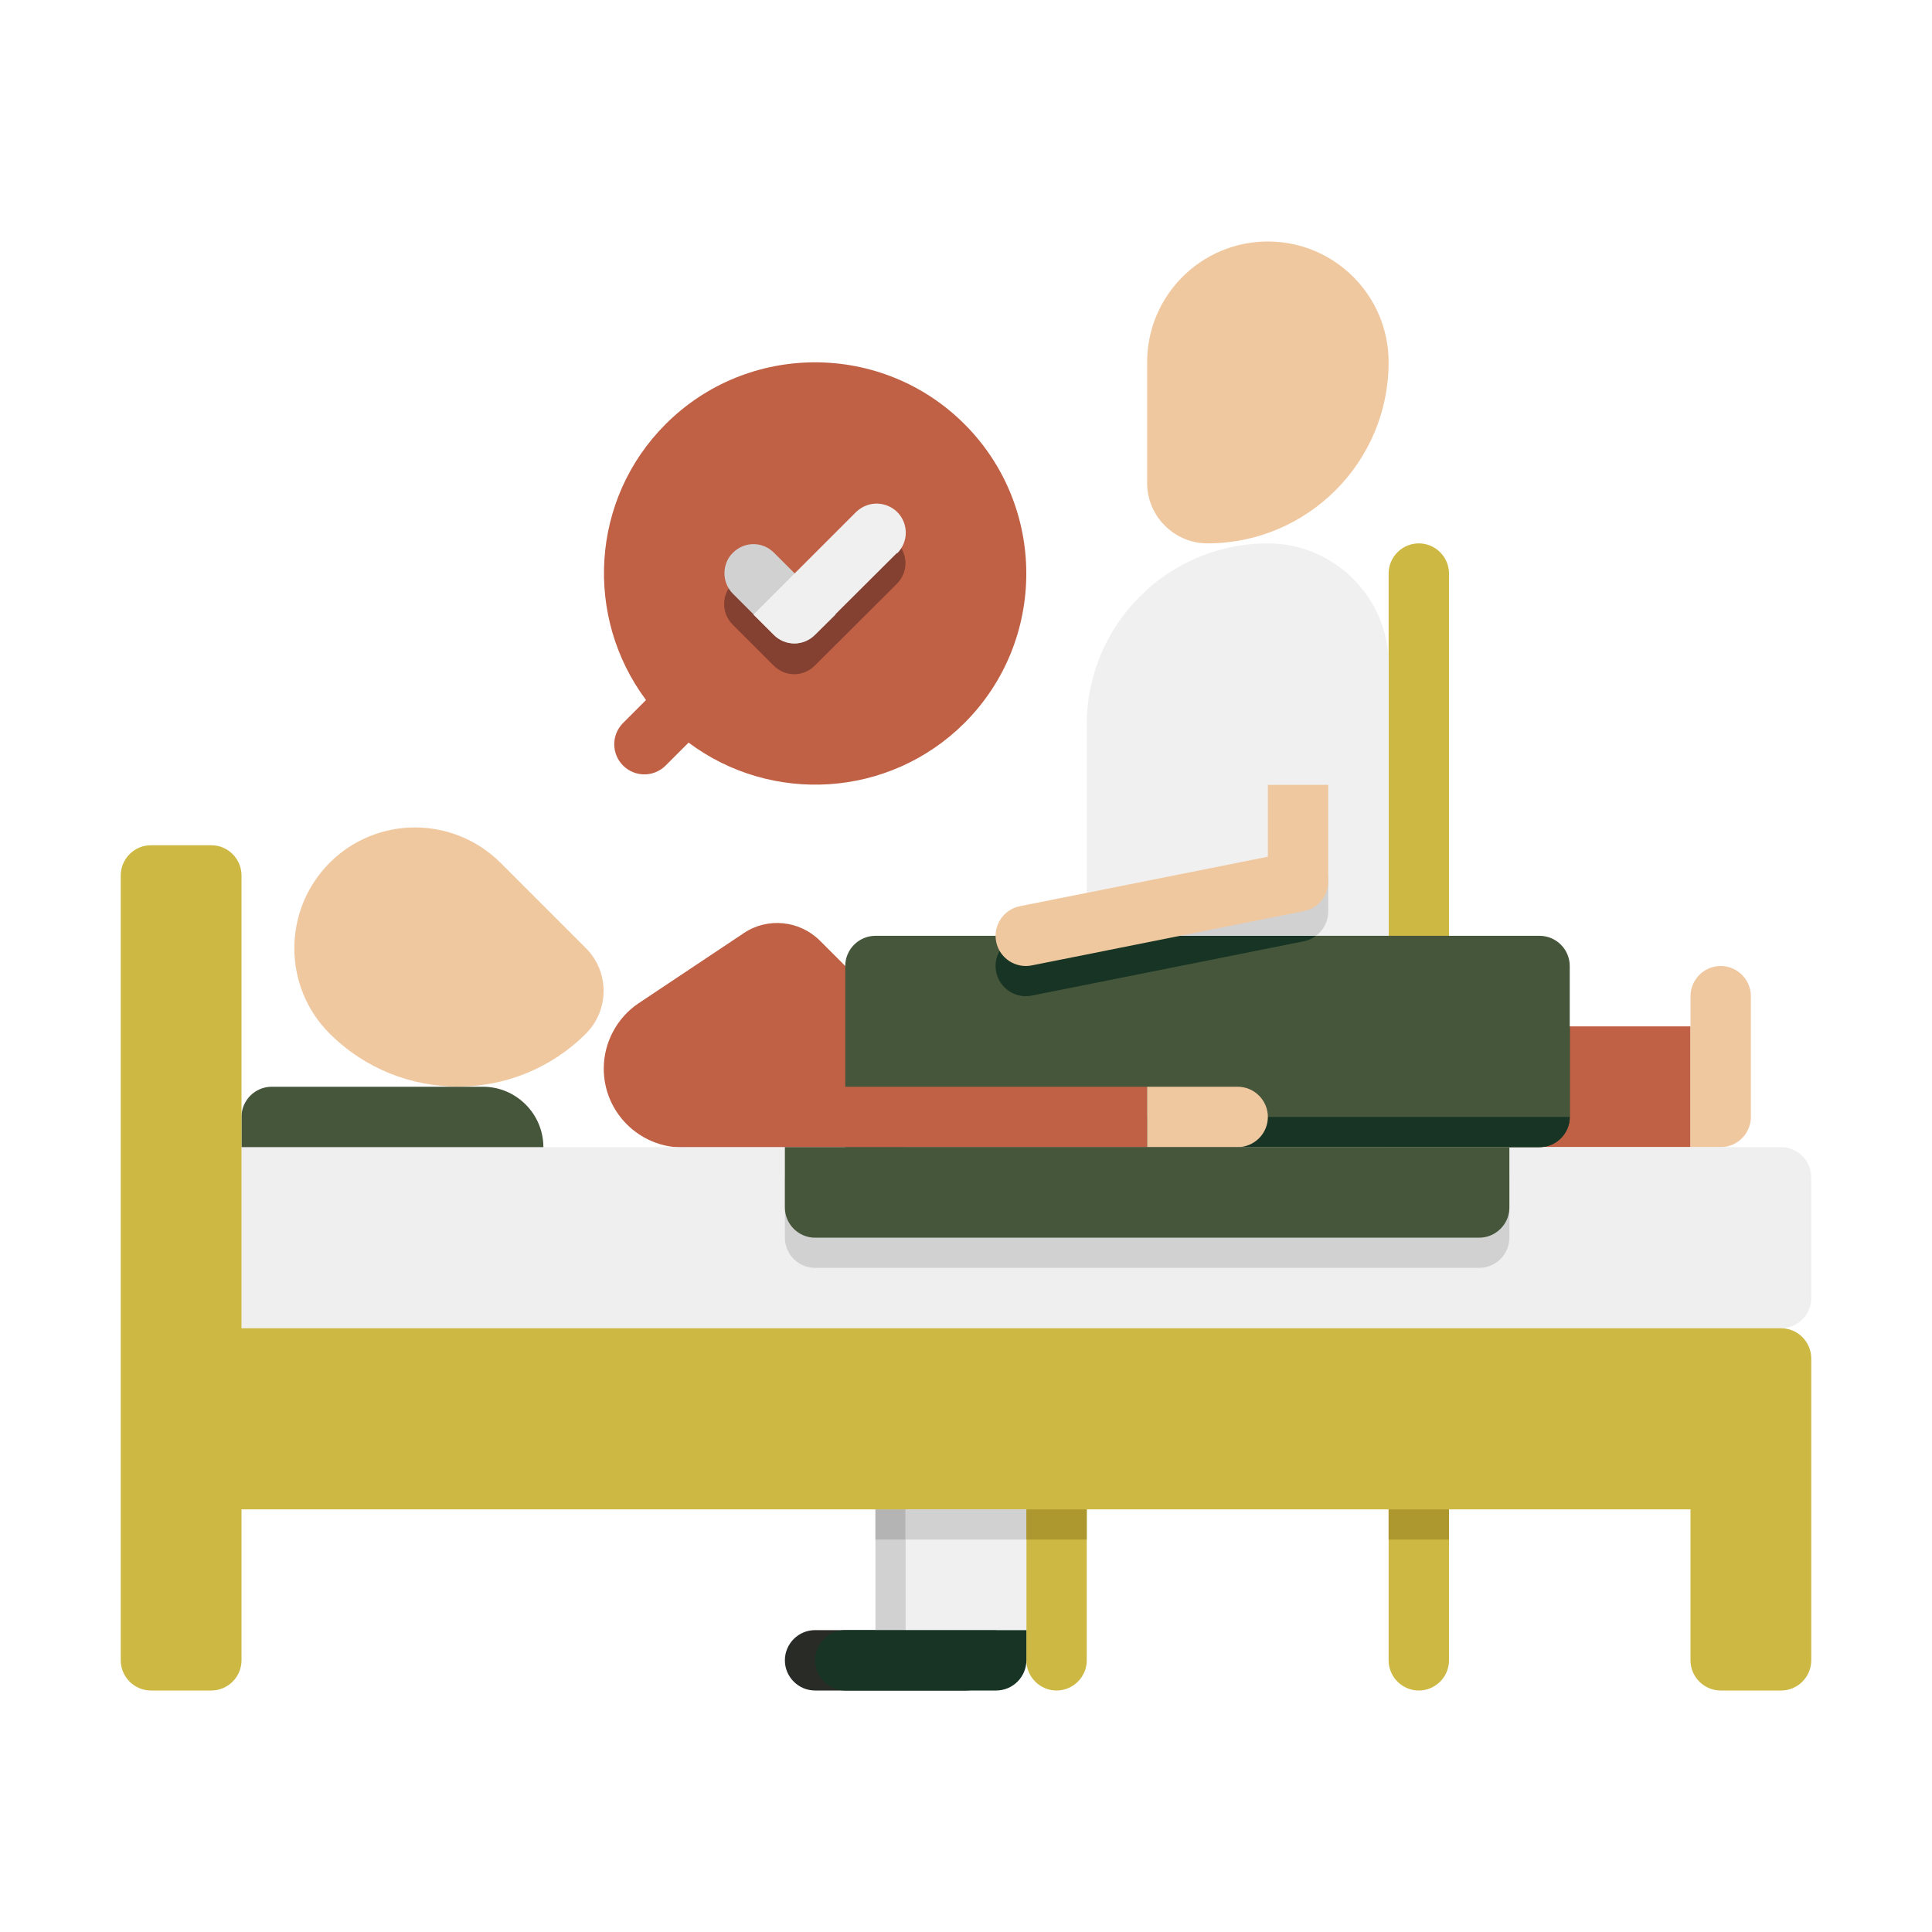
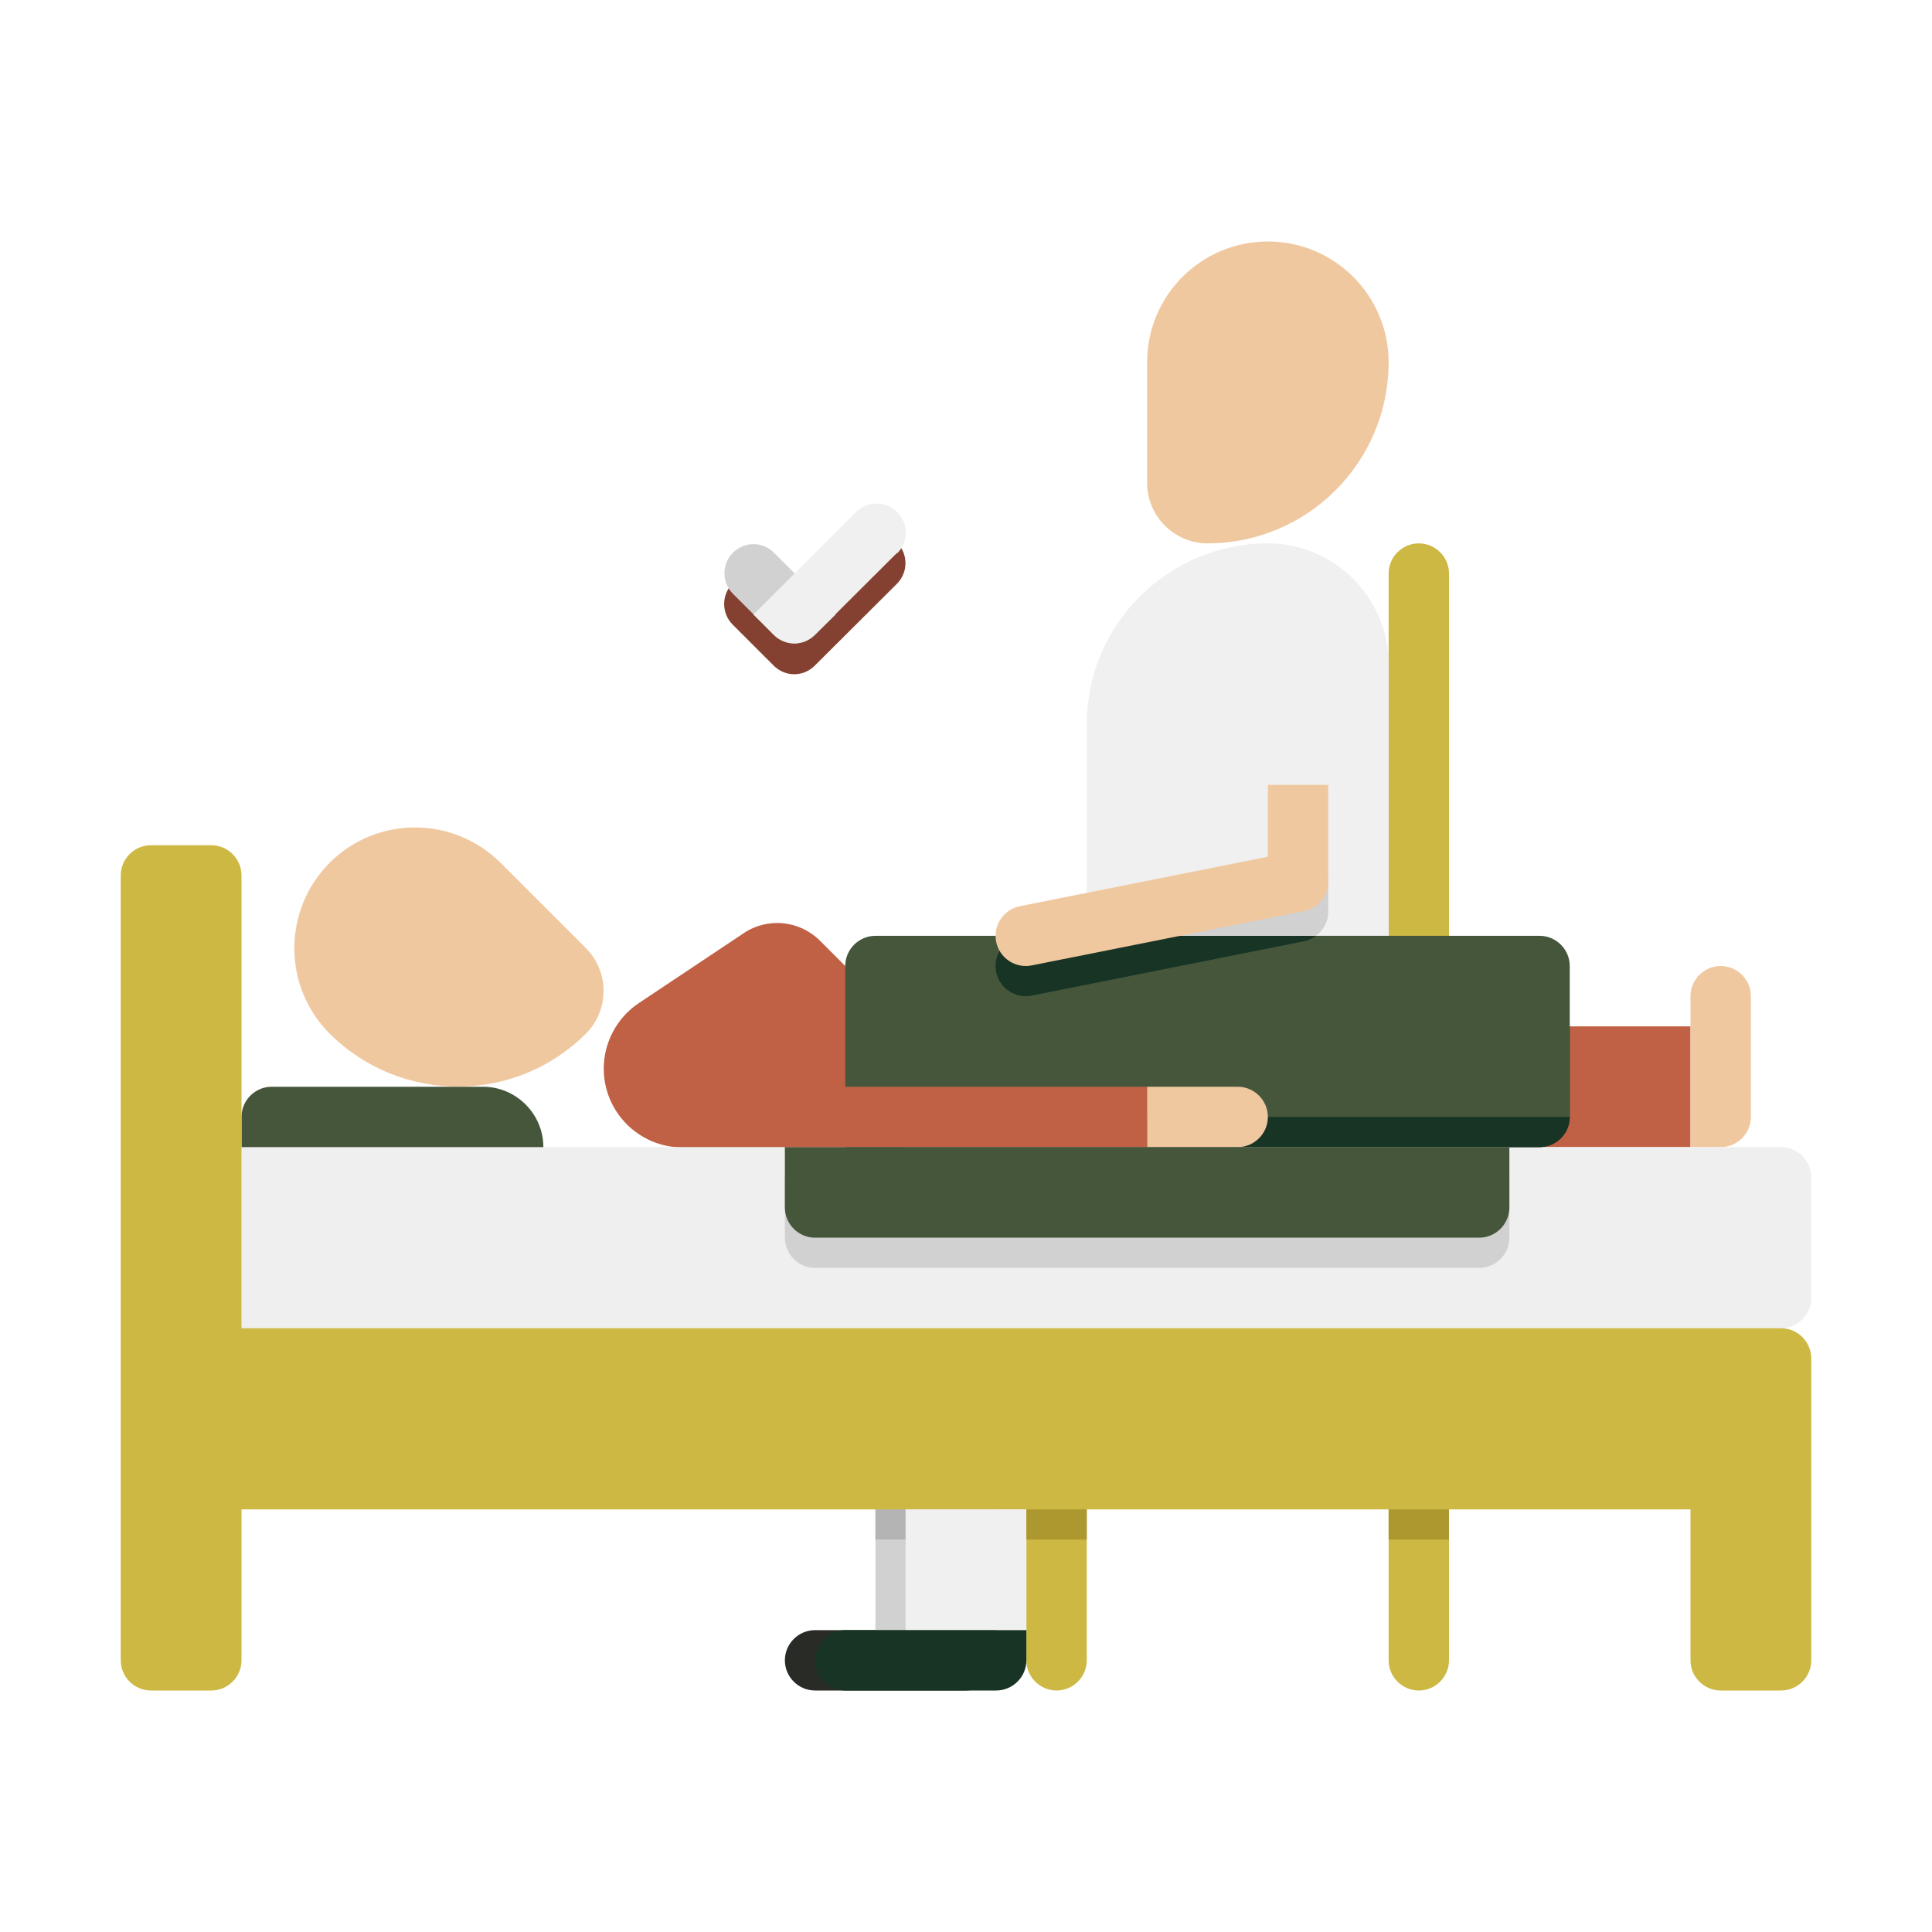
<svg xmlns="http://www.w3.org/2000/svg" id="uuid-825edb3a-5fd9-421e-a39f-346032c67455" viewBox="0 0 64 64">
  <defs>
    <style>.uuid-b6f9742c-7bb7-4941-8603-56731d37194d{fill:#46563b;}.uuid-d40678a6-689e-4bdf-a4ce-78637c02aca9{fill:#f0f0f0;}.uuid-ba316a81-4c0d-4c78-8a91-3e487e39a71c{fill:#844131;}.uuid-a9975255-cb79-453d-a5df-98869c1948bf{fill:#ad982f;}.uuid-792dd7b7-1463-470c-952f-99fcc4b1217b{fill:#183425;}.uuid-ff81a04f-fdab-4787-82bf-abee2fa2365d{fill:#c06145;}.uuid-8165db52-8534-4aac-9a98-e2870c2ae4c1{fill:#efefef;}.uuid-4f03af79-095d-4922-8eb2-394ec7219471{fill:#ccb842;}.uuid-cefa9529-e9f7-4e78-9769-5330929660db{fill:#b4b4b4;}.uuid-266dc071-1618-4954-9869-c3ee19f0efe7{fill:#292b26;}.uuid-a3ae95a7-4e4a-40cb-a1af-151bcbb9b4d3{fill:#f0c8a0;}.uuid-a73e6286-a508-4b21-afac-14e37aa1bfb9{fill:#d1d1d1;}</style>
  </defs>
  <path class="uuid-ff81a04f-fdab-4787-82bf-abee2fa2365d" d="M28,32l-.84-.84c-.67-.67-1.73-.78-2.52-.25l-3.48,2.32c-.72.48-1.16,1.3-1.16,2.17h0c0,1.44,1.17,2.61,2.61,2.61h7.39s0-6,0-6h-2Z" />
  <path class="uuid-266dc071-1618-4954-9869-c3ee19f0efe7" d="M27,54h6v1c0,.55-.45,1-1,1h-5c-.55,0-1-.45-1-1h0c0-.55.45-1,1-1Z" />
  <rect class="uuid-ff81a04f-fdab-4787-82bf-abee2fa2365d" x="50" y="34" width="6" height="4" />
  <path class="uuid-792dd7b7-1463-470c-952f-99fcc4b1217b" d="M52,34v3c0,.55-.45,1-1,1h-1v-4h2Z" />
  <path class="uuid-a3ae95a7-4e4a-40cb-a1af-151bcbb9b4d3" d="M57,32h0c.55,0,1,.45,1,1v4c0,.55-.45,1-1,1h-1v-5c0-.55.45-1,1-1Z" />
  <rect class="uuid-a73e6286-a508-4b21-afac-14e37aa1bfb9" x="29" y="50" width="4" height="4" />
  <rect class="uuid-cefa9529-e9f7-4e78-9769-5330929660db" x="29" y="50" width="1" height="1" />
  <path class="uuid-4f03af79-095d-4922-8eb2-394ec7219471" d="M47,18h0c.55,0,1,.45,1,1v17h-2v-17c0-.55.45-1,1-1Z" />
  <path class="uuid-d40678a6-689e-4bdf-a4ce-78637c02aca9" d="M46,22v18h-10v-16c0-3.31,2.69-6,6-6h0c2.2,0,4,1.8,4,4Z" />
-   <path class="uuid-ff81a04f-fdab-4787-82bf-abee2fa2365d" d="M31.95,23.95c2.73-2.73,2.73-7.17,0-9.9-2.73-2.73-7.17-2.73-9.9,0-2.49,2.49-2.7,6.39-.65,9.14l-.76.76c-.39.39-.39,1.02,0,1.41s1.02.39,1.41,0l.76-.76c2.74,2.05,6.64,1.84,9.14-.65Z" />
  <path class="uuid-ba316a81-4c0d-4c78-8a91-3e487e39a71c" d="M29.71,17.96c-.35-.35-.94-.39-1.36,0l-2.04,2.05-.68-.68c-.38-.38-.98-.38-1.36,0-.35.33-.4.96,0,1.36l1.36,1.36c.38.38.98.38,1.36,0,.2-.2,2.52-2.51,2.72-2.71.38-.38.38-.99,0-1.37Z" />
  <path class="uuid-a73e6286-a508-4b21-afac-14e37aa1bfb9" d="M27.68,20.36l-.68.67c-.38.38-.98.38-1.36,0l-1.36-1.36c-.4-.4-.35-1.03,0-1.36.38-.38.98-.38,1.36,0l2.04,2.04Z" />
  <path class="uuid-d40678a6-689e-4bdf-a4ce-78637c02aca9" d="M29.71,18.32l-2.72,2.71c-.38.38-.98.38-1.36,0l-.67-.67,3.4-3.4c.41-.39,1-.35,1.36,0,.38.38.38.99,0,1.37Z" />
  <path class="uuid-a3ae95a7-4e4a-40cb-a1af-151bcbb9b4d3" d="M42,8h0c2.21,0,4,1.79,4,4h0c0,3.31-2.69,6-6,6h0c-1.1,0-2-.9-2-2v-4c0-2.21,1.79-4,4-4Z" />
  <path class="uuid-8165db52-8534-4aac-9a98-e2870c2ae4c1" d="M60,39v4c0,.55-.45,1-1,1H8v-6h51c.55,0,1,.45,1,1Z" />
  <path class="uuid-a73e6286-a508-4b21-afac-14e37aa1bfb9" d="M50,39v2c0,.55-.45,1-1,1h-22c-.55,0-1-.45-1-1v-2h24Z" />
  <path class="uuid-b6f9742c-7bb7-4941-8603-56731d37194d" d="M9,36h7c1.1,0,2,.9,2,2h-10v-1c0-.55.45-1,1-1Z" />
  <path class="uuid-a3ae95a7-4e4a-40cb-a1af-151bcbb9b4d3" d="M19.41,34.24h0c-2.34,2.34-6.14,2.34-8.49,0h0c-1.56-1.56-1.56-4.09,0-5.66h0c1.56-1.56,4.09-1.56,5.66,0l2.83,2.83c.78.78.78,2.05,0,2.83Z" />
  <path class="uuid-b6f9742c-7bb7-4941-8603-56731d37194d" d="M52,32v5c0,.55-.45,1-1,1h-23v-6c0-.55.45-1,1-1h22c.55,0,1,.45,1,1Z" />
  <path class="uuid-792dd7b7-1463-470c-952f-99fcc4b1217b" d="M52,37c0,.55-.45,1-1,1h-23v-1h24Z" />
  <path class="uuid-792dd7b7-1463-470c-952f-99fcc4b1217b" d="M43.59,31c-.11.09-.25.15-.39.18l-9.02,1.8c-.54.11-1.07-.24-1.18-.78-.11-.55.24-1.07.78-1.18l.1-.02h9.71Z" />
  <rect class="uuid-ff81a04f-fdab-4787-82bf-abee2fa2365d" x="26" y="36" width="12" height="2" />
  <path class="uuid-a3ae95a7-4e4a-40cb-a1af-151bcbb9b4d3" d="M38,36h3c.55,0,1,.45,1,1h0c0,.55-.45,1-1,1h-3v-2h0Z" />
  <path class="uuid-4f03af79-095d-4922-8eb2-394ec7219471" d="M59,44H8v-15c0-.55-.45-1-1-1h-2c-.55,0-1,.45-1,1v26c0,.55.45,1,1,1h2c.55,0,1-.45,1-1v-5h48v5c0,.55.45,1,1,1h2c.55,0,1-.45,1-1v-10c0-.55-.45-1-1-1Z" />
  <path class="uuid-4f03af79-095d-4922-8eb2-394ec7219471" d="M36,50v5c0,.55-.45,1-1,1s-1-.45-1-1v-5h2Z" />
  <path class="uuid-4f03af79-095d-4922-8eb2-394ec7219471" d="M48,50v5c0,.55-.45,1-1,1s-1-.45-1-1v-5h2Z" />
  <rect class="uuid-a9975255-cb79-453d-a5df-98869c1948bf" x="46" y="50" width="2" height="1" />
  <rect class="uuid-d40678a6-689e-4bdf-a4ce-78637c02aca9" x="30" y="50" width="4" height="4" />
  <path class="uuid-792dd7b7-1463-470c-952f-99fcc4b1217b" d="M28,54h6v1c0,.55-.45,1-1,1h-5c-.55,0-1-.45-1-1h0c0-.55.45-1,1-1Z" />
-   <rect class="uuid-a73e6286-a508-4b21-afac-14e37aa1bfb9" x="30" y="50" width="4" height="1" />
  <path class="uuid-b6f9742c-7bb7-4941-8603-56731d37194d" d="M50,38v2c0,.55-.45,1-1,1h-22c-.55,0-1-.45-1-1v-2h24Z" />
  <rect class="uuid-a9975255-cb79-453d-a5df-98869c1948bf" x="34" y="50" width="2" height="1" />
  <path class="uuid-a73e6286-a508-4b21-afac-14e37aa1bfb9" d="M44,29v1.2c0,.32-.16.62-.41.8h-9.71l8.12-1.62v-.38h2Z" />
  <path class="uuid-a3ae95a7-4e4a-40cb-a1af-151bcbb9b4d3" d="M33,31.2h0c-.11-.54.24-1.07.78-1.18l8.22-1.64v-2.38h2v3.2c0,.48-.34.89-.8.98l-9.02,1.8c-.54.11-1.07-.24-1.18-.78Z" />
</svg>